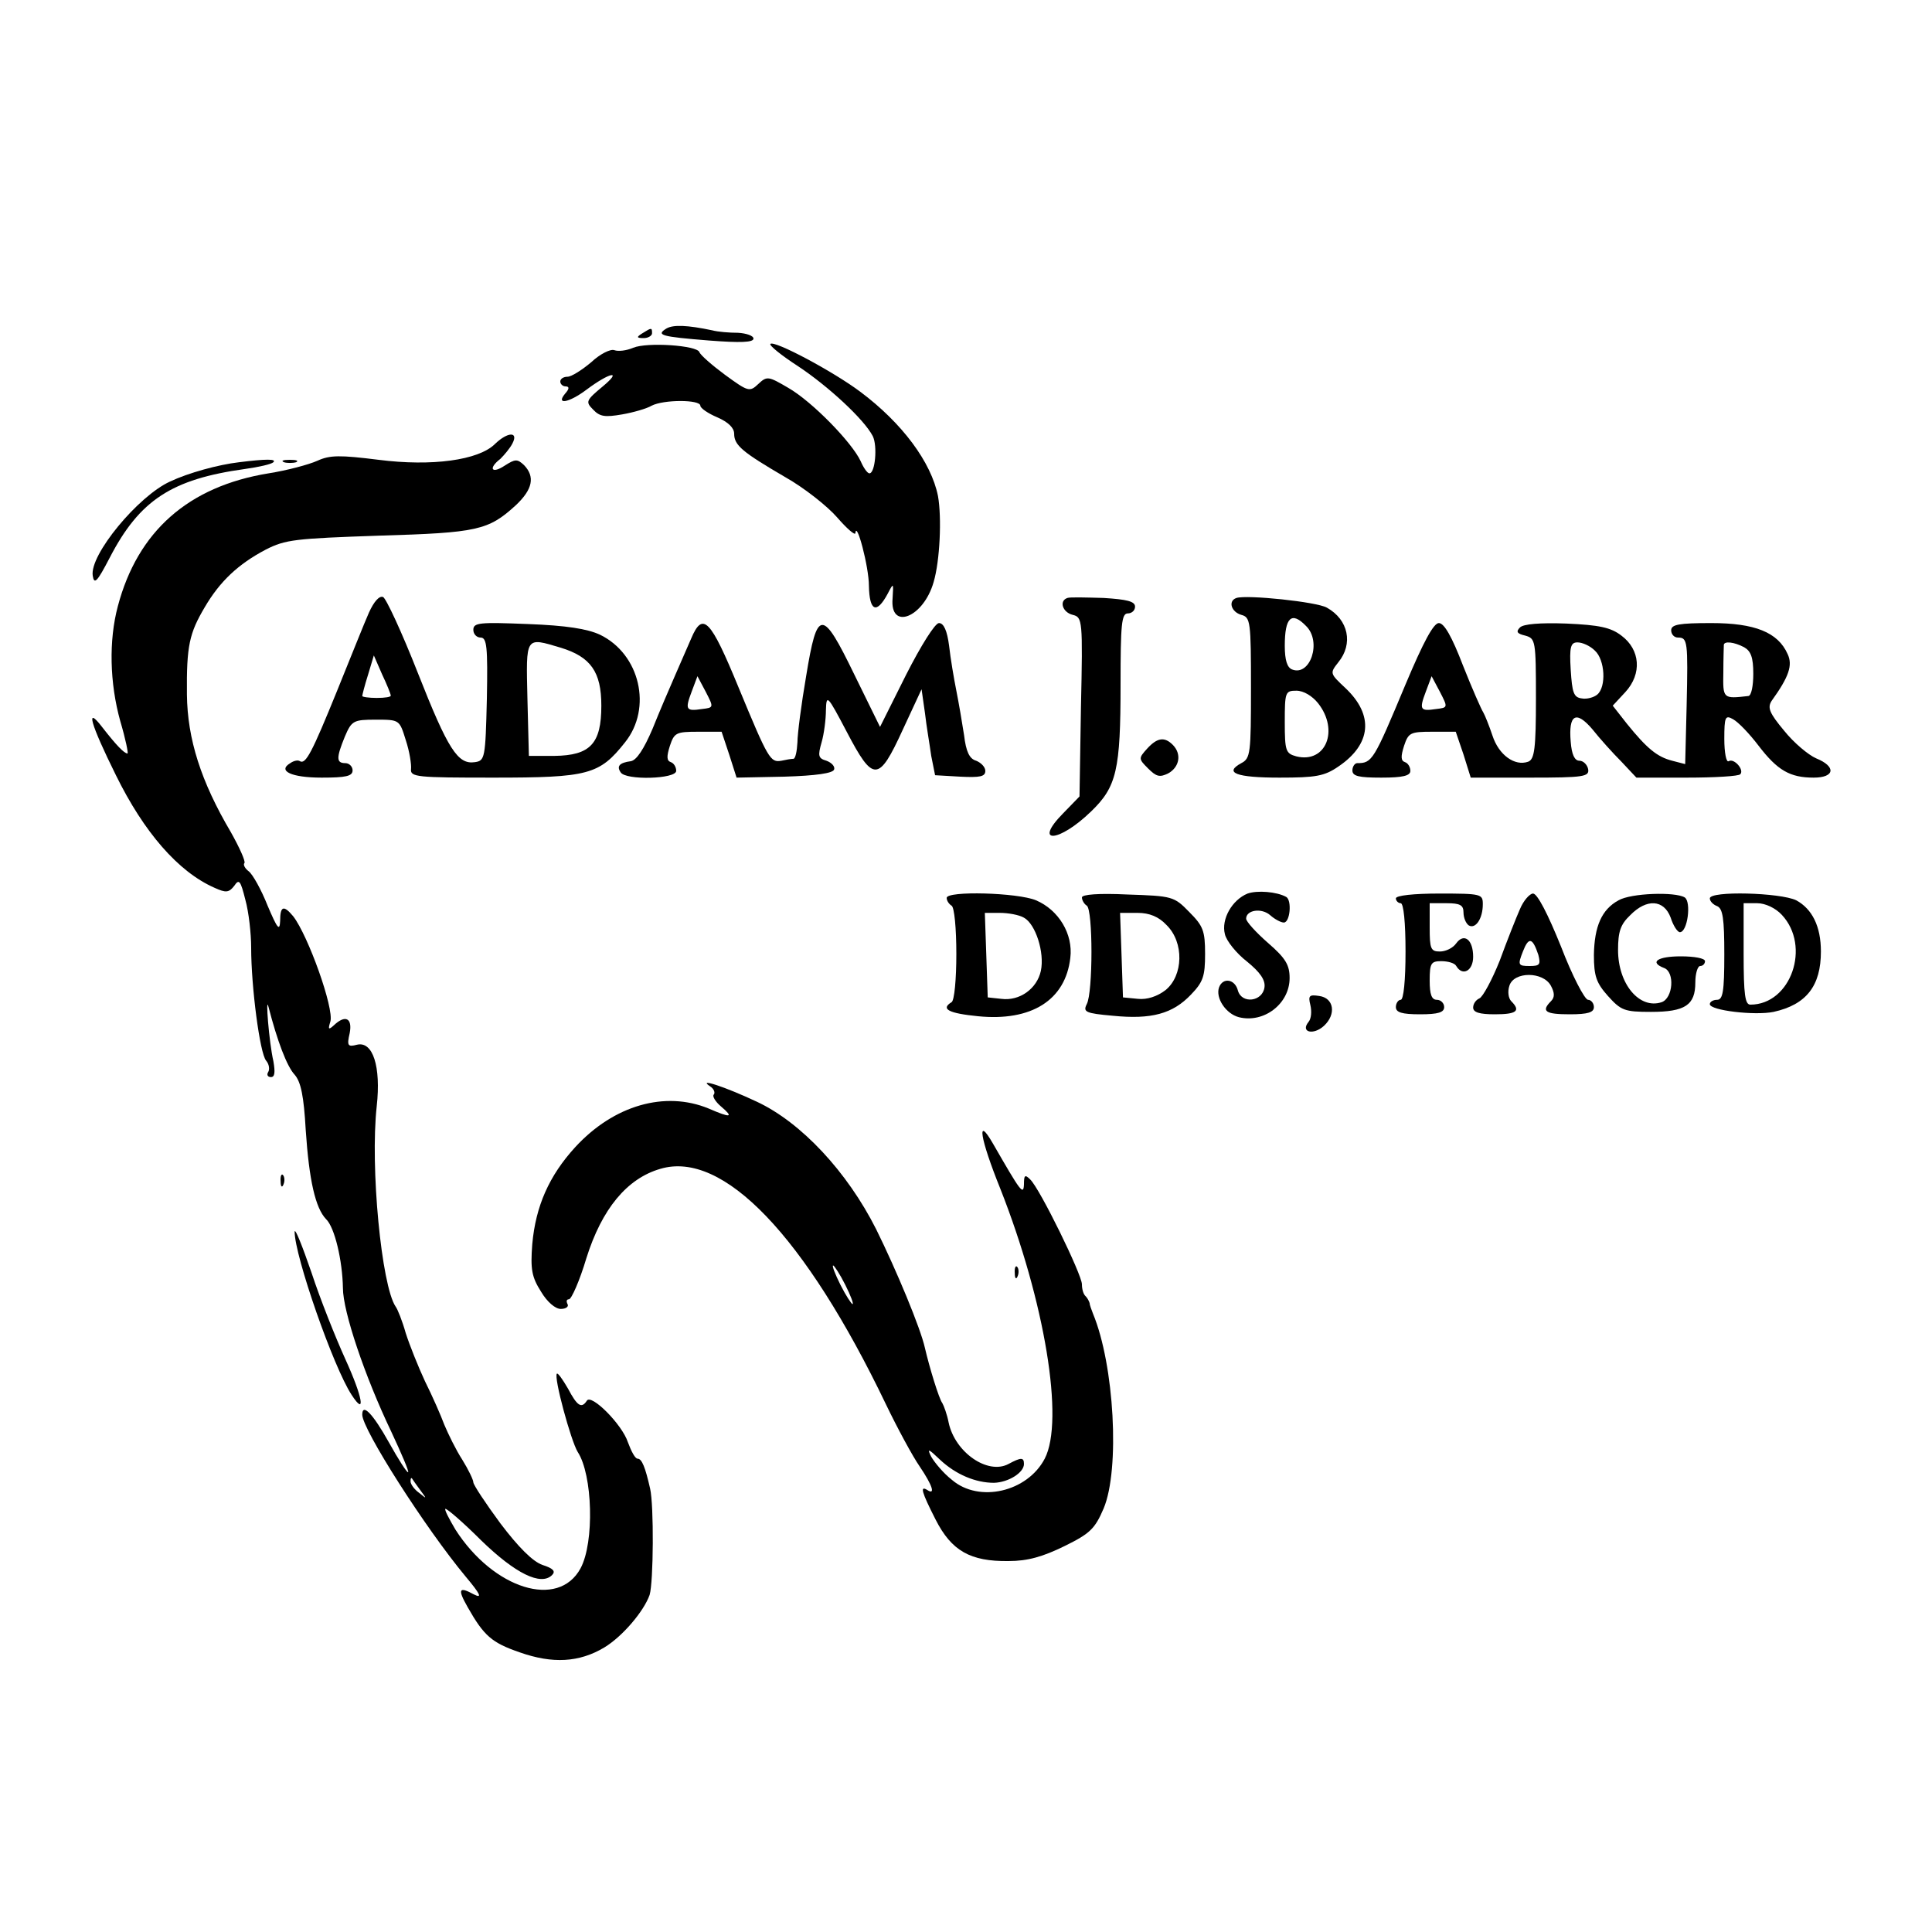
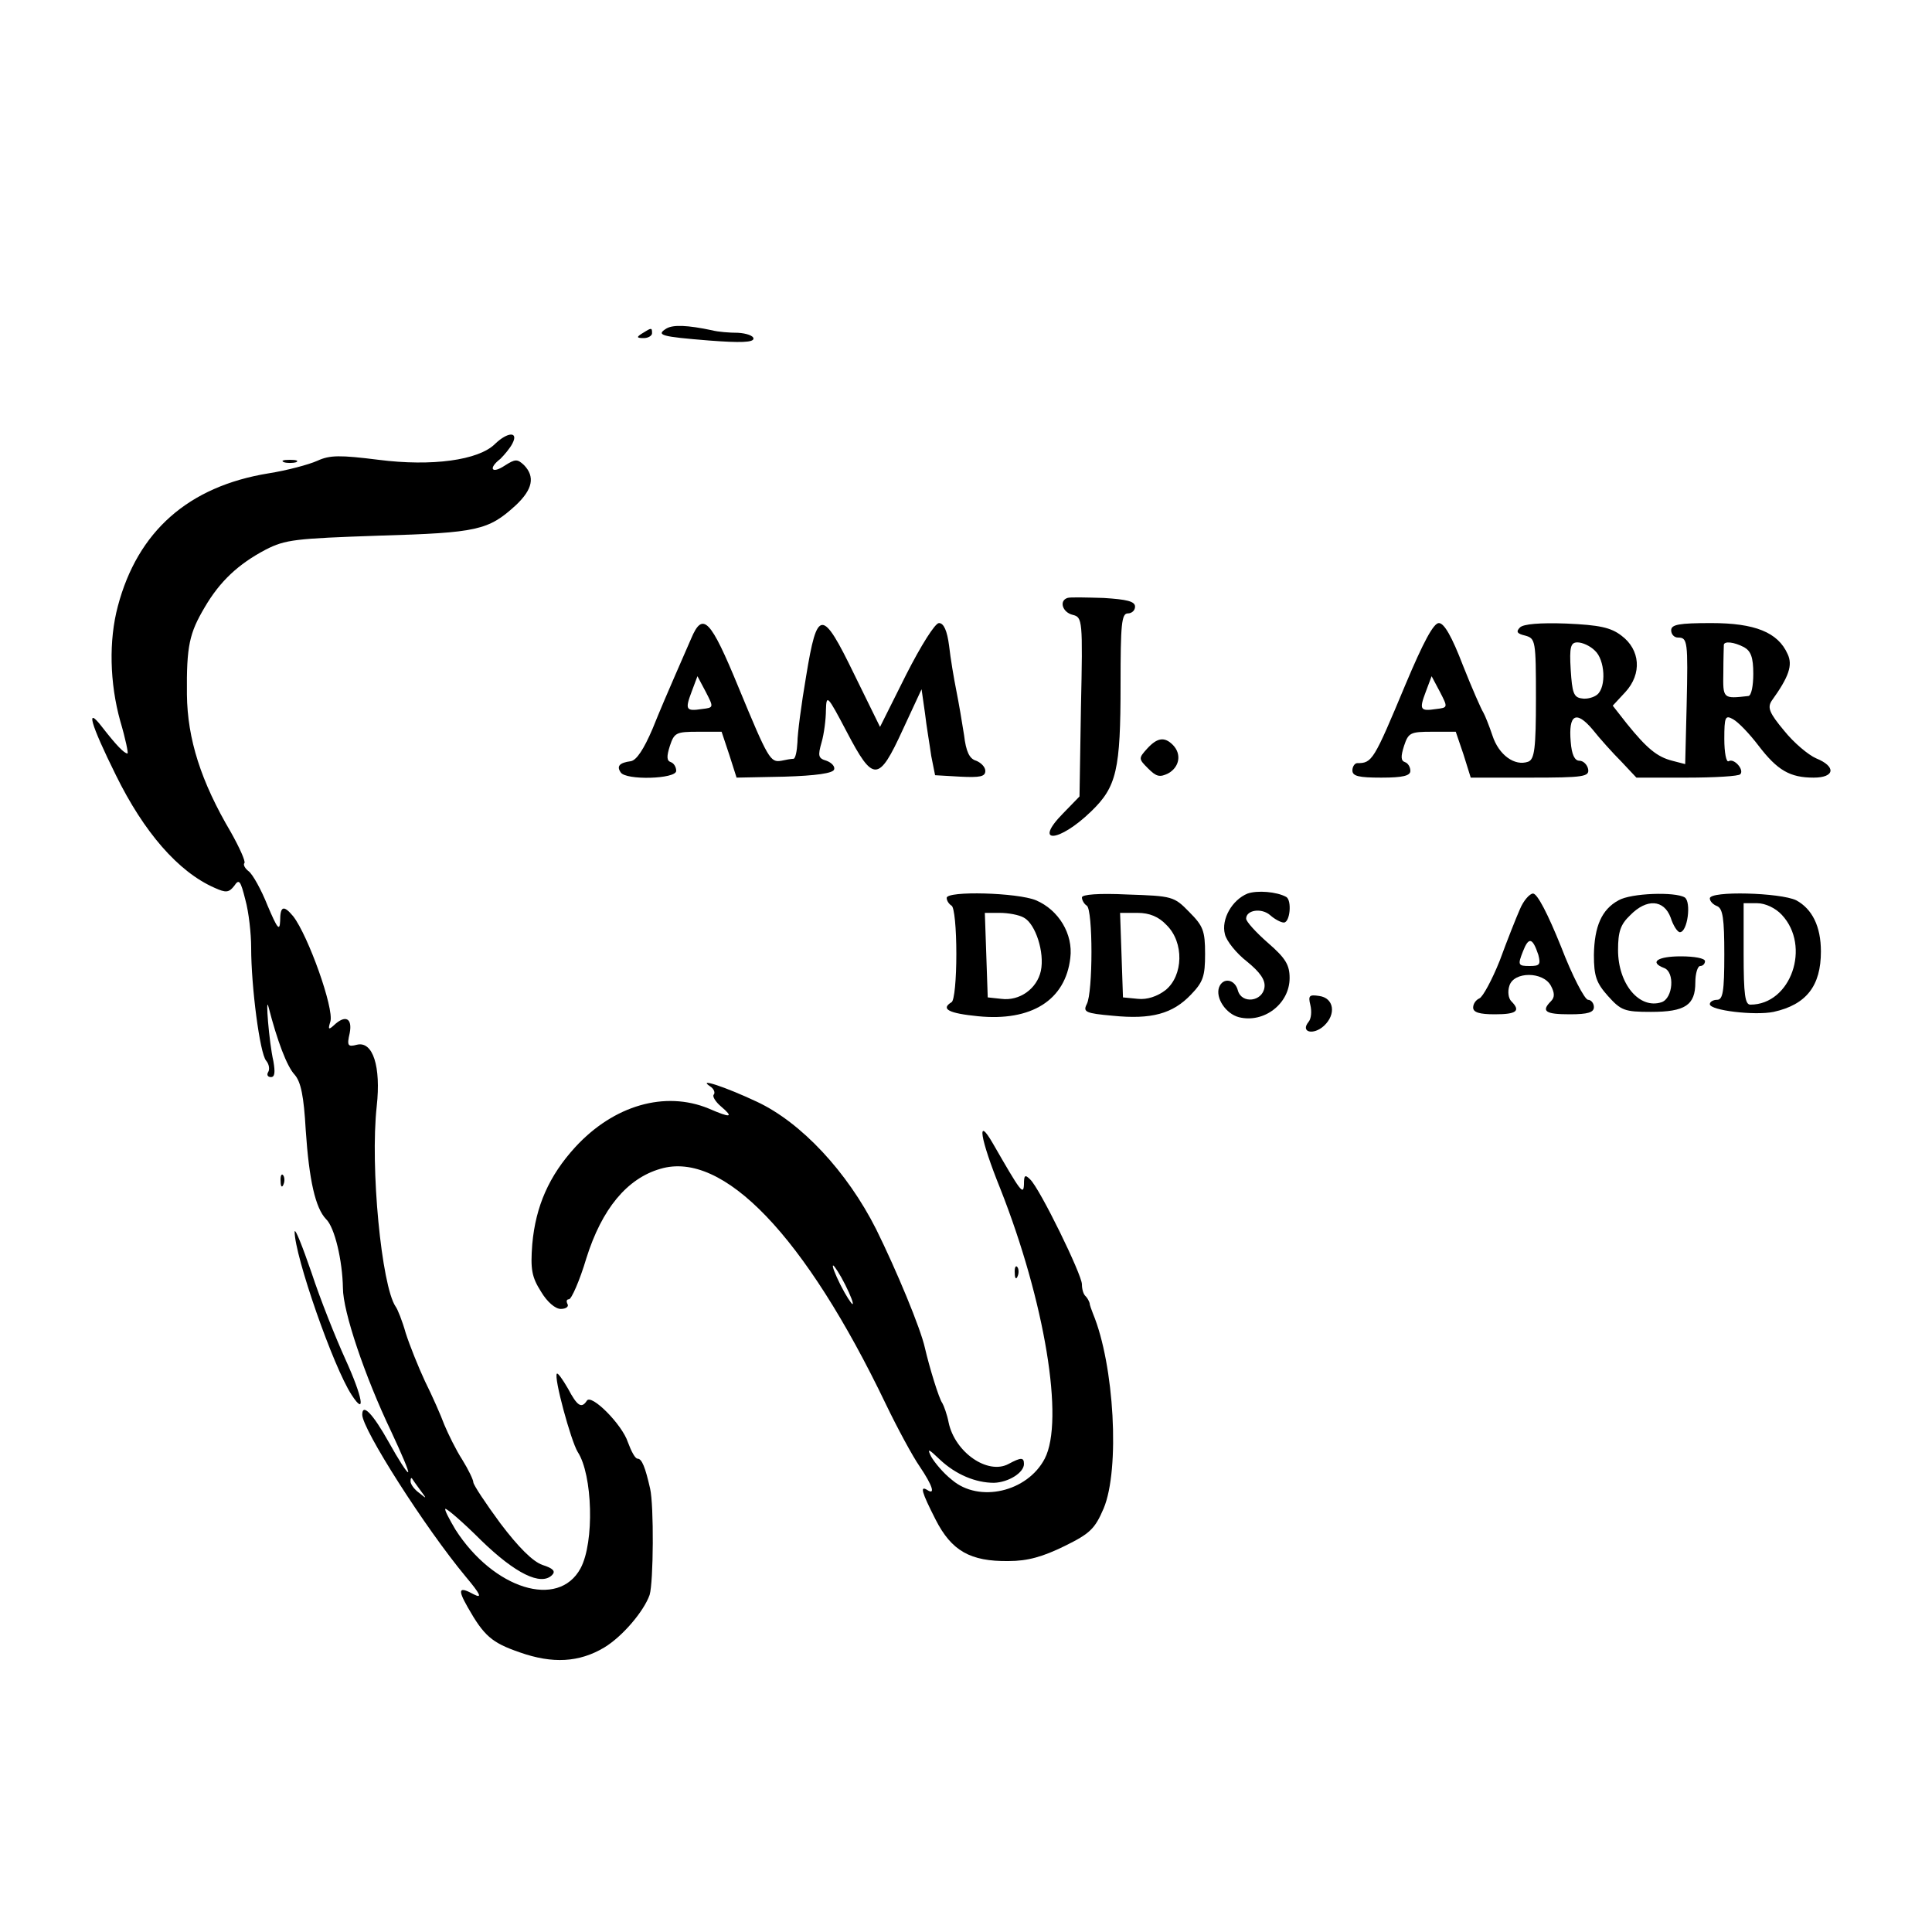
<svg xmlns="http://www.w3.org/2000/svg" version="1.0" width="400pt" height="400pt" viewBox="0 0 400 400" preserveAspectRatio="xMidYMid meet">
  <g transform="translate(0,400) scale(0.1,-0.1)" fill="#000000" stroke="none">
-     <path d="M1380 3320 c-23 -14 -11 -17 88 -25 65 -5 92 -4 92 4 0 6 -15 11 -32 12 -18 0 -42 2 -53 5 -52 11 -81 12 -95 4z" />
+     <path d="M1380 3320 c-23 -14 -11 -17 88 -25 65 -5 92 -4 92 4 0 6 -15 11 -32 12 -18 0 -42 2 -53 5 -52 11 -81 12 -95 4" />
    <path d="M1330 3310 c-13 -8 -12 -10 3 -10 9 0 17 5 17 10 0 12 -1 12 -20 0z" />
-     <path d="M1311 3280 c-14 -6 -31 -8 -39 -5 -8 3 -30 -8 -48 -25 -19 -16 -41 -30 -49 -30 -8 0 -15 -4 -15 -10 0 -5 5 -10 11 -10 8 0 8 -5 -1 -15 -20 -24 8 -19 44 8 48 36 76 42 34 7 -35 -29 -36 -32 -20 -48 14 -15 25 -16 60 -10 23 4 51 12 61 18 25 13 101 13 101 0 0 -5 16 -16 35 -24 23 -10 35 -22 35 -34 0 -24 17 -38 106 -90 39 -22 87 -60 107 -83 20 -23 37 -38 38 -33 2 28 28 -69 28 -109 1 -53 16 -59 39 -16 12 23 12 23 10 -10 -6 -67 64 -40 85 34 13 44 17 133 9 178 -14 70 -74 151 -161 216 -56 42 -178 107 -186 99 -3 -3 23 -24 57 -46 62 -41 137 -110 155 -145 10 -20 5 -77 -7 -77 -4 0 -12 11 -18 25 -18 39 -101 124 -150 152 -41 24 -44 25 -62 8 -18 -17 -21 -16 -69 19 -27 20 -51 41 -53 47 -5 14 -108 21 -137 9z" />
    <path d="M1025 3081 c-34 -34 -131 -47 -241 -33 -80 10 -101 10 -127 -2 -18 -8 -63 -20 -101 -26 -166 -27 -271 -120 -312 -275 -19 -71 -17 -159 5 -238 11 -37 17 -67 15 -67 -7 0 -24 18 -52 54 -36 47 -25 8 28 -99 58 -118 129 -200 204 -233 24 -11 30 -10 41 4 10 15 13 11 23 -29 7 -25 12 -70 12 -99 0 -81 18 -219 31 -234 6 -7 8 -18 4 -24 -3 -5 -1 -10 6 -10 8 0 9 10 5 33 -9 39 -17 140 -10 112 18 -70 38 -123 54 -140 13 -15 19 -44 23 -115 7 -104 20 -161 42 -184 18 -17 34 -86 35 -143 0 -48 45 -182 100 -297 21 -45 37 -82 35 -84 -2 -2 -20 26 -40 62 -33 59 -55 82 -55 57 0 -30 130 -234 214 -335 31 -37 35 -46 17 -37 -31 17 -34 11 -13 -26 34 -60 50 -74 108 -94 68 -24 123 -21 175 10 38 23 82 75 94 109 8 27 9 185 1 220 -10 44 -17 62 -26 62 -5 0 -13 15 -20 34 -12 37 -76 101 -85 86 -11 -17 -20 -11 -39 25 -11 19 -21 33 -23 31 -7 -7 29 -139 43 -162 31 -47 35 -187 6 -241 -46 -85 -180 -43 -259 80 -13 22 -23 41 -21 43 2 2 36 -27 74 -65 71 -69 124 -95 147 -72 8 8 2 14 -20 21 -20 7 -50 37 -87 86 -31 42 -56 80 -56 85 0 5 -10 26 -23 47 -13 20 -29 53 -37 72 -7 19 -25 60 -40 90 -14 30 -32 75 -40 100 -7 25 -17 50 -21 55 -29 43 -53 288 -39 415 9 82 -8 135 -41 127 -19 -5 -21 -2 -15 24 6 31 -9 39 -33 16 -11 -10 -12 -8 -7 8 8 27 -46 178 -77 218 -20 24 -27 21 -27 -10 -1 -22 -6 -15 -26 32 -13 33 -31 65 -39 71 -8 6 -12 14 -9 17 3 3 -10 32 -28 64 -62 105 -90 193 -91 285 -1 101 5 127 37 181 31 53 69 89 126 119 41 21 61 23 235 29 204 6 226 11 283 63 35 33 40 59 17 83 -14 13 -18 13 -40 -1 -27 -18 -35 -6 -9 14 8 8 20 22 25 32 13 25 -10 24 -36 -1z m-155 -2166 c14 -19 14 -19 -2 -6 -10 7 -18 18 -18 24 0 6 1 8 3 6 1 -2 9 -13 17 -24z" />
-     <path d="M495 3043 c-43 -5 -105 -22 -143 -40 -66 -30 -167 -152 -160 -195 3 -19 9 -13 35 37 62 120 129 163 280 184 29 4 55 10 59 14 7 7 -15 7 -71 0z" />
    <path d="M588 3043 c6 -2 18 -2 25 0 6 3 1 5 -13 5 -14 0 -19 -2 -12 -5z" />
-     <path d="M764 2732 c-9 -20 -38 -93 -66 -162 -52 -128 -65 -153 -77 -146 -4 3 -13 1 -20 -4 -27 -16 2 -30 65 -30 50 0 64 3 64 15 0 8 -7 15 -15 15 -19 0 -19 11 -1 55 14 33 18 35 64 35 49 0 49 0 62 -42 8 -24 12 -51 11 -60 -2 -17 12 -18 171 -18 196 0 219 6 272 73 57 71 31 183 -52 223 -26 12 -69 19 -149 22 -100 4 -113 3 -113 -12 0 -9 7 -16 15 -16 13 0 15 -19 13 -127 -3 -123 -4 -128 -25 -131 -35 -5 -55 25 -118 185 -33 84 -66 155 -72 157 -8 3 -19 -10 -29 -32z m397 -73 c62 -19 84 -50 84 -120 0 -79 -23 -103 -97 -104 l-53 0 -3 118 c-3 131 -5 128 69 106z m-352 -99 c1 -3 -12 -5 -29 -5 -16 0 -30 2 -30 4 0 2 5 22 12 44 l12 40 17 -39 c10 -21 18 -41 18 -44z" />
    <path d="M2210 2762 c-18 -6 -10 -30 11 -35 20 -5 21 -10 17 -191 l-3 -185 -34 -35 c-63 -64 -9 -61 58 4 53 51 61 86 61 263 0 124 2 147 15 147 8 0 15 6 15 14 0 11 -17 15 -65 18 -36 1 -70 2 -75 0z" />
-     <path d="M2560 2762 c-18 -6 -11 -29 10 -35 19 -5 20 -14 20 -151 0 -136 -1 -146 -20 -156 -37 -20 -10 -30 79 -30 75 0 93 3 122 23 68 46 74 106 15 162 -33 31 -33 31 -15 54 31 38 21 88 -24 113 -21 12 -165 27 -187 20z m144 -58 c33 -32 9 -105 -29 -90 -10 4 -15 19 -15 49 0 59 14 72 44 41z m25 -160 c44 -56 16 -125 -45 -110 -22 6 -24 11 -24 71 0 62 1 65 24 65 15 0 33 -11 45 -26z" />
    <path d="M1431 2678 c-8 -18 -23 -53 -34 -78 -11 -25 -32 -74 -46 -109 -18 -42 -33 -65 -45 -67 -23 -3 -30 -10 -21 -23 10 -17 115 -14 115 3 0 8 -5 16 -11 18 -9 3 -9 12 -2 34 9 27 13 29 58 29 l49 0 16 -48 15 -47 99 2 c65 2 101 7 103 15 2 6 -5 14 -16 18 -17 5 -18 10 -10 38 5 17 9 48 9 67 1 33 3 31 43 -45 55 -105 66 -105 116 4 l39 84 7 -49 c3 -27 10 -67 13 -89 l8 -40 52 -3 c41 -2 52 0 52 12 0 8 -9 17 -19 21 -14 4 -21 19 -25 53 -4 26 -11 67 -16 92 -5 25 -12 66 -15 93 -4 31 -11 47 -21 47 -8 0 -37 -46 -68 -107 l-54 -108 -53 108 c-67 138 -77 138 -100 -3 -10 -58 -18 -120 -18 -137 -1 -18 -4 -33 -8 -34 -5 0 -16 -2 -25 -4 -23 -4 -27 2 -89 152 -58 141 -74 158 -98 101z m22 -146 c-33 -5 -35 -1 -21 36 l12 32 17 -32 c17 -33 17 -33 -8 -36z" />
    <path d="M2910 2583 c-66 -158 -69 -163 -100 -163 -5 0 -10 -7 -10 -15 0 -12 13 -15 60 -15 45 0 60 4 60 14 0 8 -5 16 -11 18 -9 3 -9 12 -2 34 9 27 13 29 58 29 l49 0 16 -47 15 -48 123 0 c112 0 123 2 120 18 -2 9 -10 17 -18 17 -10 0 -16 13 -18 39 -5 57 11 66 45 26 15 -19 42 -49 60 -67 l31 -33 104 0 c58 0 108 3 111 7 9 9 -13 34 -24 27 -5 -3 -9 18 -9 46 0 46 2 50 18 41 11 -6 34 -30 53 -55 39 -51 65 -66 114 -66 44 0 47 23 5 40 -16 7 -46 32 -66 57 -31 37 -35 48 -26 62 36 50 44 74 33 97 -20 45 -68 64 -158 64 -67 0 -83 -3 -83 -15 0 -8 6 -15 14 -15 20 0 21 -7 18 -141 l-3 -121 -27 7 c-31 8 -52 25 -94 77 l-29 37 26 28 c35 38 31 88 -8 117 -22 17 -46 22 -114 25 -55 2 -89 -1 -96 -8 -9 -9 -6 -13 11 -17 21 -6 22 -10 22 -130 0 -104 -3 -126 -16 -131 -28 -10 -61 14 -74 54 -7 21 -16 43 -19 48 -4 6 -23 49 -42 97 -23 60 -39 88 -50 88 -11 0 -32 -39 -69 -127z m392 70 c21 -19 24 -75 5 -91 -7 -6 -22 -10 -32 -8 -17 2 -20 12 -23 59 -3 48 0 57 14 57 10 0 26 -7 36 -17z m309 7 c14 -8 19 -21 19 -55 0 -25 -4 -45 -10 -46 -53 -6 -53 -6 -52 49 0 29 1 54 1 57 1 8 21 6 42 -5z m-638 -128 c-33 -5 -35 -1 -21 36 l12 32 17 -32 c17 -33 17 -33 -8 -36z" />
    <path d="M2375 2450 c-18 -20 -18 -21 2 -41 17 -17 24 -19 42 -10 23 13 28 40 9 59 -17 17 -32 15 -53 -8z" />
    <path d="M2583 2150 c-32 -13 -55 -53 -47 -84 3 -14 24 -40 46 -57 27 -22 38 -38 36 -53 -4 -30 -47 -35 -55 -7 -6 24 -31 28 -39 7 -8 -22 14 -55 41 -62 52 -13 105 28 105 81 0 27 -8 41 -45 73 -25 22 -45 44 -45 50 0 18 32 23 50 7 9 -8 22 -15 28 -15 13 0 17 46 5 53 -20 11 -60 14 -80 7z" />
    <path d="M1960 2141 c0 -6 5 -13 10 -16 6 -3 10 -48 10 -100 0 -52 -4 -97 -10 -100 -23 -14 -6 -23 55 -29 110 -11 181 33 191 121 6 49 -24 99 -71 119 -38 16 -185 20 -185 5z m160 -41 c24 -13 43 -72 35 -110 -8 -37 -44 -63 -82 -58 l-28 3 -3 88 -3 87 31 0 c17 0 40 -4 50 -10z" />
    <path d="M2240 2142 c0 -6 5 -14 10 -17 13 -8 13 -180 0 -204 -8 -16 -3 -19 54 -24 80 -8 124 4 162 44 25 26 29 38 29 84 0 48 -4 58 -33 87 -31 32 -35 33 -127 36 -61 3 -95 0 -95 -6z m175 -57 c37 -36 35 -105 -2 -135 -17 -13 -38 -20 -57 -18 l-31 3 -3 88 -3 87 36 0 c25 0 44 -8 60 -25z" />
-     <path d="M2890 2140 c0 -5 5 -10 10 -10 6 0 10 -40 10 -100 0 -60 -4 -100 -10 -100 -5 0 -10 -7 -10 -15 0 -11 12 -15 50 -15 38 0 50 4 50 15 0 8 -7 15 -15 15 -11 0 -15 11 -15 40 0 36 3 40 24 40 14 0 28 -4 31 -10 13 -22 35 -10 35 19 0 36 -19 50 -35 28 -7 -10 -22 -17 -34 -17 -19 0 -21 6 -21 50 l0 50 35 0 c28 0 35 -4 35 -19 0 -11 5 -23 11 -27 14 -8 29 14 29 44 0 21 -3 22 -90 22 -53 0 -90 -4 -90 -10z" />
    <path d="M3147 2118 c-8 -18 -27 -66 -42 -107 -16 -40 -35 -75 -42 -78 -7 -3 -13 -11 -13 -19 0 -10 13 -14 45 -14 45 0 54 7 34 27 -6 6 -8 20 -4 32 9 30 70 30 86 0 8 -15 8 -24 0 -32 -21 -21 -11 -27 39 -27 38 0 50 4 50 15 0 8 -6 15 -12 15 -7 0 -33 50 -56 110 -27 67 -49 110 -58 110 -7 0 -20 -15 -27 -32z m38 -95 c5 -20 3 -23 -18 -23 -24 0 -25 2 -14 30 12 31 20 29 32 -7z" />
    <path d="M3351 2136 c-35 -19 -50 -54 -51 -113 0 -44 5 -58 29 -85 27 -30 34 -33 89 -33 71 0 92 14 92 61 0 19 5 34 10 34 6 0 10 5 10 10 0 6 -22 10 -50 10 -48 0 -66 -12 -35 -24 23 -8 19 -63 -5 -71 -46 -15 -90 38 -90 108 0 38 5 53 25 72 34 35 70 33 84 -5 5 -16 14 -30 19 -30 16 0 24 63 10 72 -20 12 -111 9 -137 -6z" />
    <path d="M3540 2140 c0 -6 7 -13 15 -16 12 -5 15 -26 15 -100 0 -77 -3 -94 -15 -94 -8 0 -15 -4 -15 -9 0 -13 93 -24 132 -16 68 15 98 54 98 125 0 52 -18 88 -51 106 -33 16 -179 20 -179 4z m149 -34 c61 -65 19 -186 -65 -186 -11 0 -14 20 -14 105 l0 105 28 0 c17 0 38 -10 51 -24z" />
    <path d="M2713 1919 c3 -13 2 -28 -4 -35 -17 -21 10 -28 32 -8 26 24 21 58 -10 62 -20 3 -23 1 -18 -19z" />
    <path d="M1470 1751 c8 -5 11 -13 8 -17 -4 -3 3 -15 15 -25 27 -23 20 -24 -26 -4 -90 37 -196 7 -276 -80 -54 -59 -82 -122 -89 -201 -4 -52 -1 -68 18 -98 13 -22 30 -36 41 -36 11 0 17 5 14 10 -3 6 -2 10 3 10 5 0 22 38 36 85 32 102 84 165 153 185 130 39 300 -139 467 -487 24 -50 56 -109 70 -129 27 -40 33 -60 16 -49 -16 10 -12 -4 17 -61 33 -65 72 -87 151 -86 40 0 71 9 116 31 53 26 63 36 81 78 34 81 22 297 -22 403 -3 8 -7 18 -7 22 -1 3 -4 10 -8 14 -5 4 -8 15 -8 25 0 20 -87 198 -107 217 -11 11 -13 9 -13 -10 -1 -24 -7 -15 -64 84 -35 61 -27 11 15 -93 92 -233 133 -480 92 -559 -36 -69 -136 -92 -192 -44 -18 14 -36 36 -43 48 -9 18 -6 17 18 -6 33 -31 74 -48 112 -48 30 1 62 21 62 39 0 14 -6 14 -32 0 -43 -23 -111 24 -124 86 -3 16 -10 35 -13 40 -7 9 -27 75 -36 114 -9 41 -59 161 -101 246 -60 119 -155 221 -247 264 -66 31 -124 50 -97 32z m280 -411 c11 -22 18 -40 15 -40 -2 0 -14 18 -25 40 -11 22 -18 40 -15 40 2 0 14 -18 25 -40z" />
    <path d="M581 1554 c0 -11 3 -14 6 -6 3 7 2 16 -1 19 -3 4 -6 -2 -5 -13z" />
    <path d="M610 1450 c0 -50 80 -280 118 -338 30 -46 23 -5 -13 74 -20 44 -52 124 -70 179 -19 55 -34 93 -35 85z" />
    <path d="M2101 1364 c0 -11 3 -14 6 -6 3 7 2 16 -1 19 -3 4 -6 -2 -5 -13z" />
  </g>
</svg>